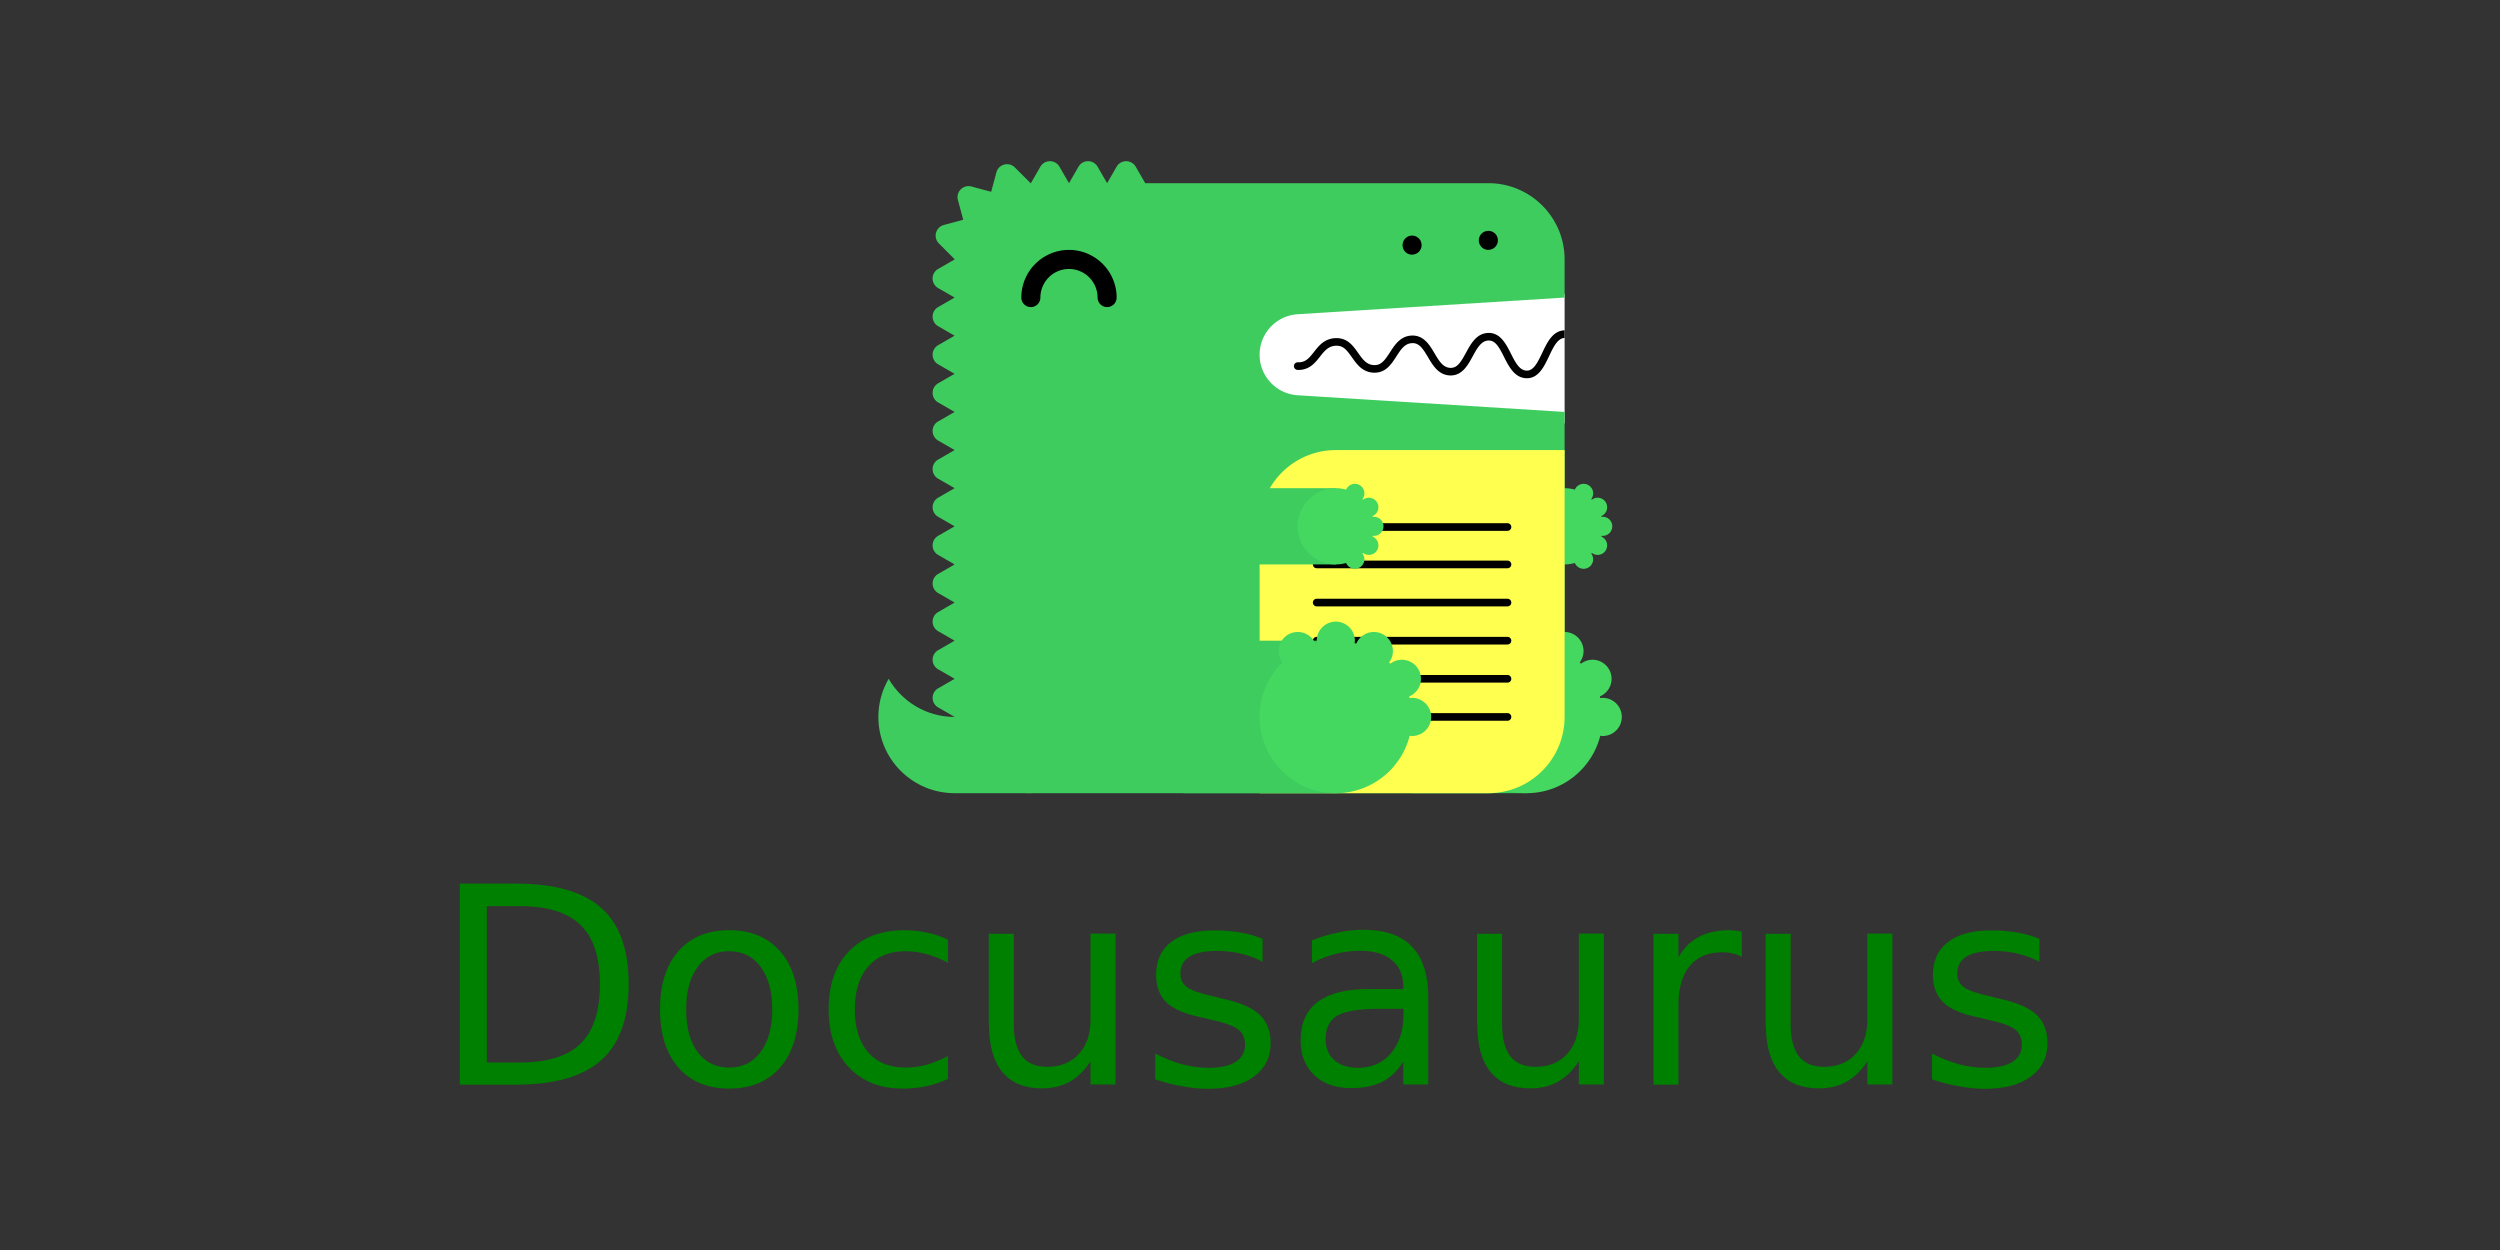
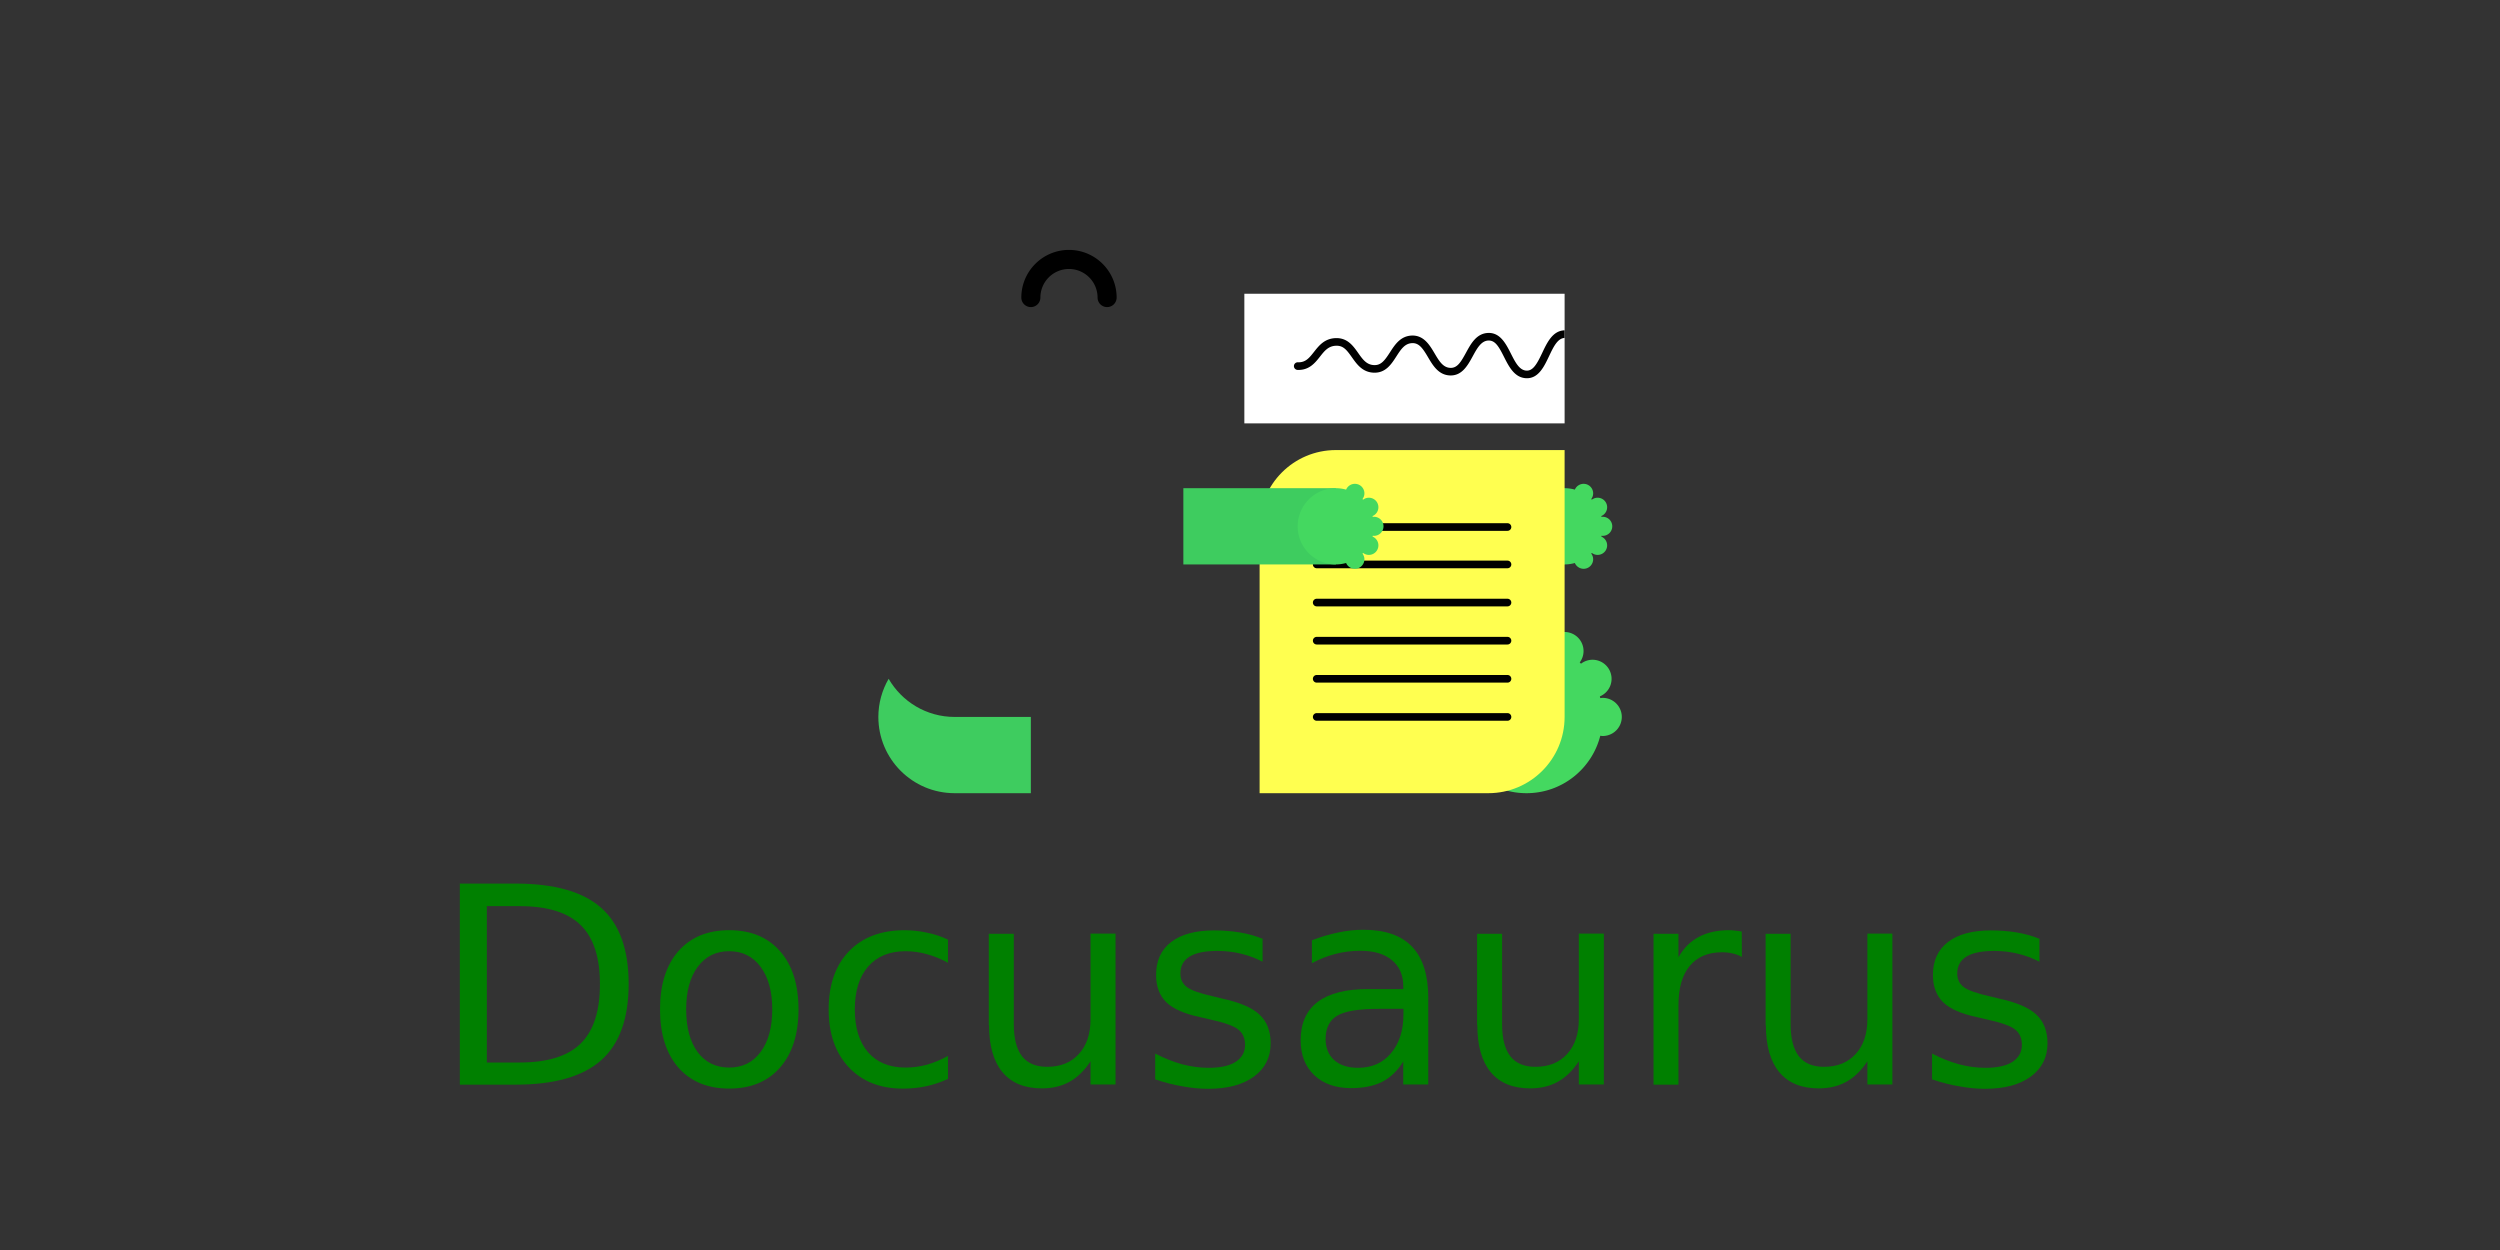
<svg xmlns="http://www.w3.org/2000/svg" xmlns:xlink="http://www.w3.org/1999/xlink" width="120" height="60">
  <rect width="100%" height="100%" fill="#333333" stroke="none" />
  <g transform="matrix(.183 0 0 .183 41.612 4.584)" fill-rule="evenodd">
    <path d="M99 52h84v34H99z" fill="#fff" />
    <g fill="#3ecc5f">
      <path d="M23 163c-7.398 0-13.843-4.027-17.303-10C3.992 155.944 3 159.353 3 163c0 11.046 8.954 20 20 20h20v-20z" />
-       <path d="M112.98 57.376L183 53V43c0-11.046-8.955-20-20-20H73l-2.5-4.33a2.89 2.89 0 0 0-5 0L63 23l-2.5-4.33a2.89 2.89 0 0 0-5 0L53 23l-2.5-4.33a2.89 2.89 0 0 0-5 0L43 23c-.022 0-.043.003-.065.003l-4.142-4.14a2.89 2.89 0 0 0-4.829 1.294l-1.368 5.104-5.193-1.392a2.89 2.89 0 0 0-3.535 3.536l1.4 5.193-5.103 1.367a2.89 2.89 0 0 0-1.295 4.83L23 42.937c0 .02-.002.042-.002.064l-4.33 2.5a2.89 2.89 0 0 0 0 5L23 53l-4.33 2.5a2.89 2.89 0 0 0 0 5L23 63l-4.33 2.5a2.89 2.89 0 0 0 0 5L23 73l-4.33 2.5a2.89 2.89 0 0 0 0 5L23 83l-4.33 2.5a2.89 2.89 0 0 0 0 5L23 93l-4.33 2.5a2.89 2.89 0 0 0 0 5L23 103l-4.33 2.5a2.89 2.89 0 0 0 0 5L23 113l-4.33 2.5a2.89 2.89 0 0 0 0 5L23 123l-4.33 2.5a2.89 2.89 0 0 0 0 5L23 133l-4.33 2.5a2.89 2.89 0 0 0 0 5L23 143l-4.33 2.5a2.89 2.89 0 0 0 0 5L23 153l-4.33 2.5a2.89 2.89 0 0 0 0 5L23 163c0 11.046 8.954 20 20 20h120c11.045 0 20-8.954 20-20V83l-70.02-4.376C107.37 78.273 103 73.62 103 68s4.37-10.273 9.98-10.624" />
-       <path d="M143 143v40h30v-40z" />
    </g>
    <path d="M193 158c-.22 0-.428.037-.64.064l-.116-.45c1.806-.754 3.075-2.534 3.075-4.613a5 5 0 0 0-5-5 4.96 4.96 0 0 0-3.016 1.036l-.335-.336c.627-.836 1-1.862 1-2.987a5 5 0 0 0-9.599-1.959l-.445-.115c.027-.2.064-.42.064-.64a5 5 0 1 0-10 0c0 .22.037.428.064.64l-.445.115a5 5 0 0 0-9.599 1.959c0 1.125.384 2.15 1 2.987A19.93 19.93 0 0 0 153 163c0 11.046 8.954 20 20 20 9.34 0 17.16-6.4 19.36-15.064.2.027.42.064.64.064a5 5 0 1 0 0-10" fill="#44d860" />
    <path d="M153 103v20h30v-20z" fill="#3ecc5f" />
    <use xlink:href="#A" fill="#44d860" />
    <path d="M63 55.5a2.5 2.5 0 0 1-2.5-2.5 7.51 7.51 0 0 0-7.5-7.5 7.51 7.51 0 0 0-7.5 7.5 2.5 2.5 0 1 1-5 0c0-6.893 5.607-12.5 12.5-12.5S65.5 46.107 65.5 53a2.5 2.5 0 0 1-2.5 2.5" />
    <path d="M103 183h60c11.046 0 20-8.954 20-20V93h-60c-11.046 0-20 8.954-20 20z" fill="#ffff50" />
    <use xlink:href="#B" />
    <use xlink:href="#B" y="20" />
    <use xlink:href="#B" y="40" />
    <use xlink:href="#B" y="-9.814" />
    <use xlink:href="#B" y="10" />
    <use xlink:href="#B" y="30" />
    <path d="M183 61.6c-.012 0-.022-.006-.034-.005-3.1.105-4.552 3.196-5.842 5.923-1.346 2.85-2.387 4.703-4.093 4.647-1.9-.068-2.97-2.202-4.113-4.46-1.314-2.593-2.814-5.535-5.963-5.425-3.046.104-4.513 2.794-5.807 5.167-1.377 2.528-2.314 4.065-4.12 3.994-1.927-.07-2.95-1.805-4.136-3.813-1.32-2.236-2.848-4.75-5.936-4.664-2.994.103-4.465 2.385-5.763 4.4-1.373 2.13-2.335 3.428-4.165 3.35-1.973-.07-2.992-1.5-4.17-3.177-1.324-1.873-2.816-3.993-5.895-3.9-2.928.1-4.4 1.97-5.696 3.618-1.232 1.564-2.194 2.802-4.23 2.724a1 1 0 1 0-.072 2c3.017.1 4.545-1.8 5.872-3.487 1.177-1.496 2.193-2.787 4.193-2.855 1.926-.082 2.83 1.115 4.195 3.045 1.297 1.834 2.77 3.914 5.73 4.02 3.103.104 4.596-2.215 5.918-4.267 1.182-1.834 2.202-3.417 4.15-3.484 1.793-.067 2.77 1.35 4.145 3.68 1.297 2.197 2.766 4.686 5.787 4.796 3.125.108 4.634-2.62 5.95-5.035 1.14-2.088 2.214-4.06 4.12-4.126 1.793-.042 2.728 1.595 4.1 4.33 1.292 2.553 2.757 5.445 5.825 5.556l.17.003c3.064 0 4.518-3.075 5.805-5.794 1.14-2.4 2.217-4.68 4.067-4.773z" />
-     <path d="M83 143v40h40v-40z" fill="#3ecc5f" />
-     <path d="M143 158c-.22 0-.428.037-.64.064l-.116-.45c1.806-.754 3.075-2.534 3.075-4.613a5 5 0 0 0-5-5 4.96 4.96 0 0 0-3.016 1.036l-.335-.336c.627-.836 1-1.862 1-2.987a5 5 0 0 0-9.599-1.959l-.445-.115c.027-.2.064-.42.064-.64a5 5 0 1 0-10 0c0 .22.037.428.064.64l-.445.115a5 5 0 0 0-9.599 1.959c0 1.125.384 2.15 1 2.987A19.93 19.93 0 0 0 103 163c0 11.046 8.954 20 20 20 9.34 0 17.16-6.4 19.36-15.064.2.027.42.064.64.064a5 5 0 1 0 0-10" fill="#44d860" />
    <path d="M83 103v20h40v-20z" fill="#3ecc5f" />
    <use xlink:href="#A" x="-60" fill="#44d860" />
-     <path d="M143 41.75a2.92 2.92 0 0 1-.5-.05 2.52 2.52 0 0 1-.47-.14c-.15-.06-.3-.14-.43-.23l-.38-.3c-.1-.12-.22-.24-.3-.38a2.63 2.63 0 0 1-.231-.43 2.62 2.62 0 0 1-.139-.47c-.03-.16-.05-.33-.05-.5s.02-.33.05-.5.08-.3.14-.47a2.63 2.63 0 0 1 .231-.43l.3-.38c.12-.1.25-.22.38-.3a1.99 1.99 0 0 1 .43-.23 2.52 2.52 0 0 1 .47-.14c.32-.07.65-.07.98 0 .16.03.32.08.47.14s.3.14.43.23l.38.3a3.68 3.68 0 0 1 .31.38 2.55 2.55 0 0 1 .23.43c.06.16.1.3.14.47a2.81 2.81 0 0 1 .05.49 2.55 2.55 0 0 1-.73 1.77c-.12.1-.25.22-.38.3a1.99 1.99 0 0 1-.43.23c-.15.06-.3.1-.47.14a2.07 2.07 0 0 1-.5.05M163 40.5a2.55 2.55 0 0 1-1.77-.73 3.68 3.68 0 0 1-.31-.38 2.63 2.63 0 0 1-.231-.43 2.62 2.62 0 0 1-.139-.47c-.03-.16-.05-.33-.05-.5a2.55 2.55 0 0 1 .73-1.77c.12-.1.25-.22.38-.3a1.99 1.99 0 0 1 .43-.23 2.52 2.52 0 0 1 .47-.14c.32-.07.66-.07.98 0 .16.03.32.08.47.14s.3.14.43.23l.38.3a2.53 2.53 0 0 1 .73 1.77 2.81 2.81 0 0 1-.05.49c-.03.16-.08.32-.14.47a3.55 3.55 0 0 1-.23.43 3.68 3.68 0 0 1-.31.38c-.12.1-.25.22-.38.3a1.99 1.99 0 0 1-.43.23c-.15.06-.3.1-.47.14a2.07 2.07 0 0 1-.5.05" />
  </g>
  <g fill="green">
    <path d="M23.368 43.485V51h1.577q1.998 0 2.922-.905.93-.905.93-2.857 0-1.94-.93-2.838-.924-.905-2.922-.905h-1.577zm-1.306-1.073h2.683q2.806 0 4.118 1.17 1.312 1.164 1.312 3.646 0 2.495-1.32 3.665-1.32 1.17-4.1 1.17h-2.683V42.4zm12.943 3.245q-.957 0-1.513.75-.556.743-.556 2.043 0 1.3.55 2.05.556.743 1.52.743.95 0 1.506-.75.556-.75.556-2.043 0-1.286-.556-2.036-.556-.756-1.506-.756zm0-1.008q1.55 0 2.437 1.008.886 1.008.886 2.793 0 1.778-.886 2.793-.886 1.008-2.437 1.008-1.558 0-2.444-1.008-.88-1.015-.88-2.793 0-1.784.88-2.793.886-1.008 2.444-1.008zm10.498.453v1.112q-.504-.278-1.015-.414-.504-.142-1.02-.142-1.157 0-1.797.737-.64.73-.64 2.056 0 1.325.64 2.062.64.73 1.797.73.517 0 1.02-.136.5-.142 1.015-.42v1.1q-.498.233-1.034.35-.53.116-1.13.116-1.636 0-2.6-1.028-.963-1.028-.963-2.773 0-1.77.97-2.786.976-1.015 2.67-1.015.55 0 1.073.116.524.1 1.015.336z" />
    <use xlink:href="#C" />
    <use xlink:href="#D" />
    <path d="M66.183 48.424q-1.442 0-1.998.33-.556.33-.556 1.125 0 .634.414 1.008.42.368 1.138.368 1 0 1.584-.698.6-.705.6-1.868v-.265h-1.183zm2.373-.5v4.13h-1.2v-1.1q-.407.66-1.015.976-.608.3-1.487.3-1.112 0-1.77-.62-.653-.627-.653-1.674 0-1.222.815-1.842.82-.62 2.444-.62h1.668v-.116q0-.82-.543-1.267-.537-.453-1.513-.453-.62 0-1.2.15-.588.15-1.13.446v-1.1q.653-.252 1.267-.375.614-.13 1.196-.13 1.57 0 2.347.815.776.815.776 2.47z" />
    <use xlink:href="#C" x="23.438" />
    <path d="M83.612 45.935q-.2-.116-.44-.168-.233-.058-.517-.058-1.008 0-1.552.66-.537.653-.537 1.88v3.814H79.37v-7.24h1.196v1.125q.375-.66.976-.976.6-.323 1.46-.323.123 0 .272.02.15.013.33.045l.006 1.222z" />
    <use xlink:href="#C" x="37.288" />
    <use xlink:href="#D" x="37.288" />
  </g>
  <defs>
    <path id="A" d="M193 115.5a2.5 2.5 0 1 0 0-5c-.1 0-.214.02-.32.032l-.058-.225a2.5 2.5 0 0 0-.963-4.807 2.47 2.47 0 0 0-1.508.518l-.168-.168a2.47 2.47 0 0 0 .506-1.494 2.5 2.5 0 0 0-4.8-.979c-.857-.24-1.756-.377-2.7-.377-5.522 0-10 4.478-10 10s4.478 10 10 10c.934 0 1.833-.138 2.7-.377a2.5 2.5 0 0 0 4.8-.979c0-.563-.192-1.077-.506-1.494.057-.055.113-.1.168-.168a2.48 2.48 0 0 0 1.508.518 2.5 2.5 0 0 0 .963-4.807l.058-.225c.105.013.2.032.32.032" />
    <path id="B" d="M168.02 124h-50.04a1 1 0 1 1 0-2h50.04a1 1 0 1 1 0 2" />
    <path id="C" d="M47.462 49.207v-4.383h1.2v4.338q0 1.028.4 1.545.4.5 1.202.5.963 0 1.52-.614.562-.614.562-1.674v-4.105h1.2v7.24h-1.2v-1.112q-.433.66-1.008.983-.57.317-1.325.317-1.248 0-1.894-.776-.646-.776-.646-2.27zm2.993-4.558z" />
    <path id="D" d="M60.604 45.037v1.125q-.504-.26-1.047-.388-.543-.13-1.125-.13-.886 0-1.332.272-.44.272-.44.815 0 .414.317.653.317.233 1.274.446l.407.1q1.267.272 1.797.77.537.5.537 1.377 0 1.008-.802 1.597-.795.588-2.2.588-.582 0-1.215-.116-.627-.1-1.325-.336v-1.24q.66.343 1.3.517.64.168 1.267.168.84 0 1.293-.284.453-.3.453-.815 0-.485-.33-.743-.323-.26-1.43-.498l-.414-.097q-1.105-.233-1.597-.7-.5-.485-.5-1.325 0-1.02.724-1.577.724-.556 2.056-.556.66 0 1.24.097.582.097 1.073.3z" />
  </defs>
</svg>